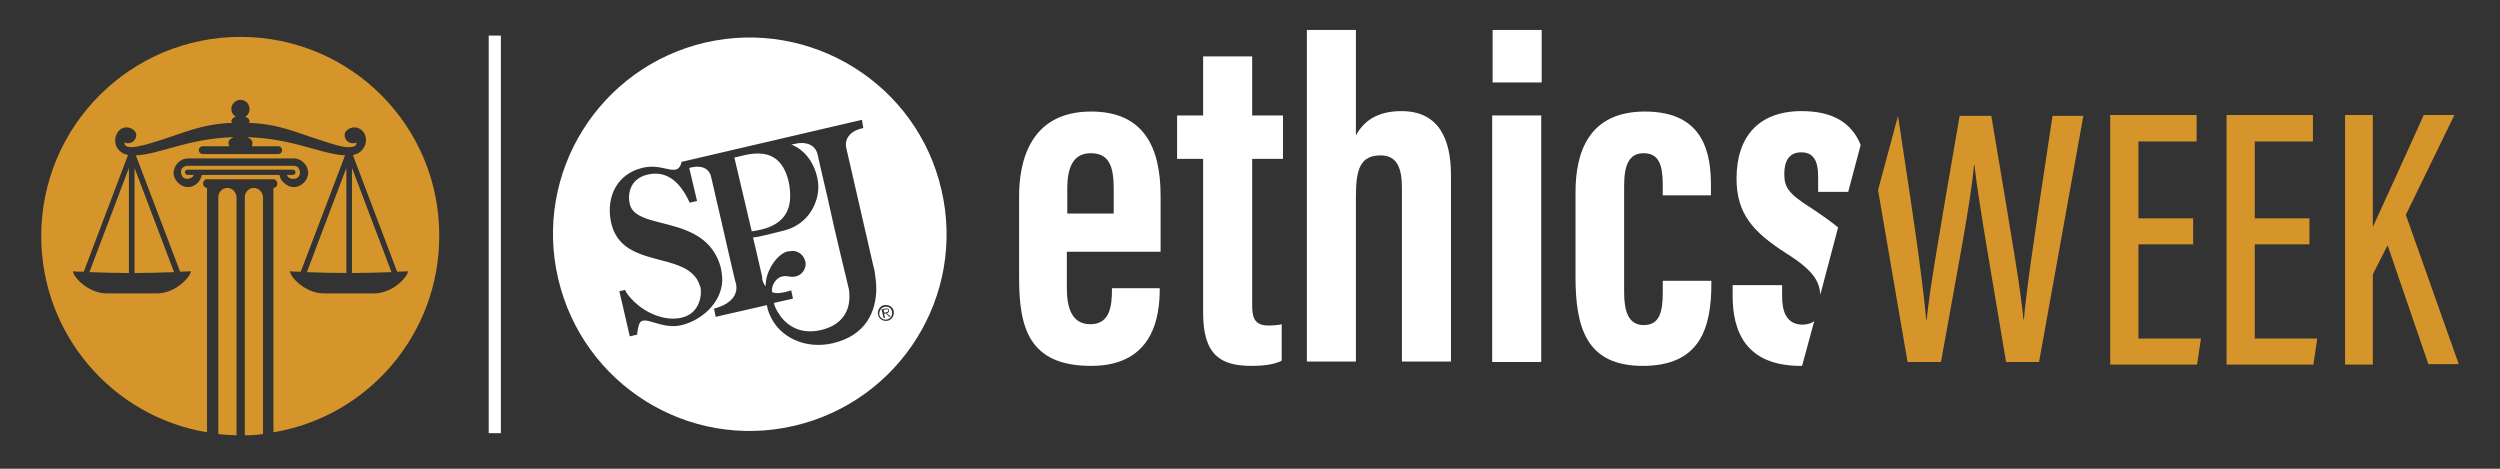
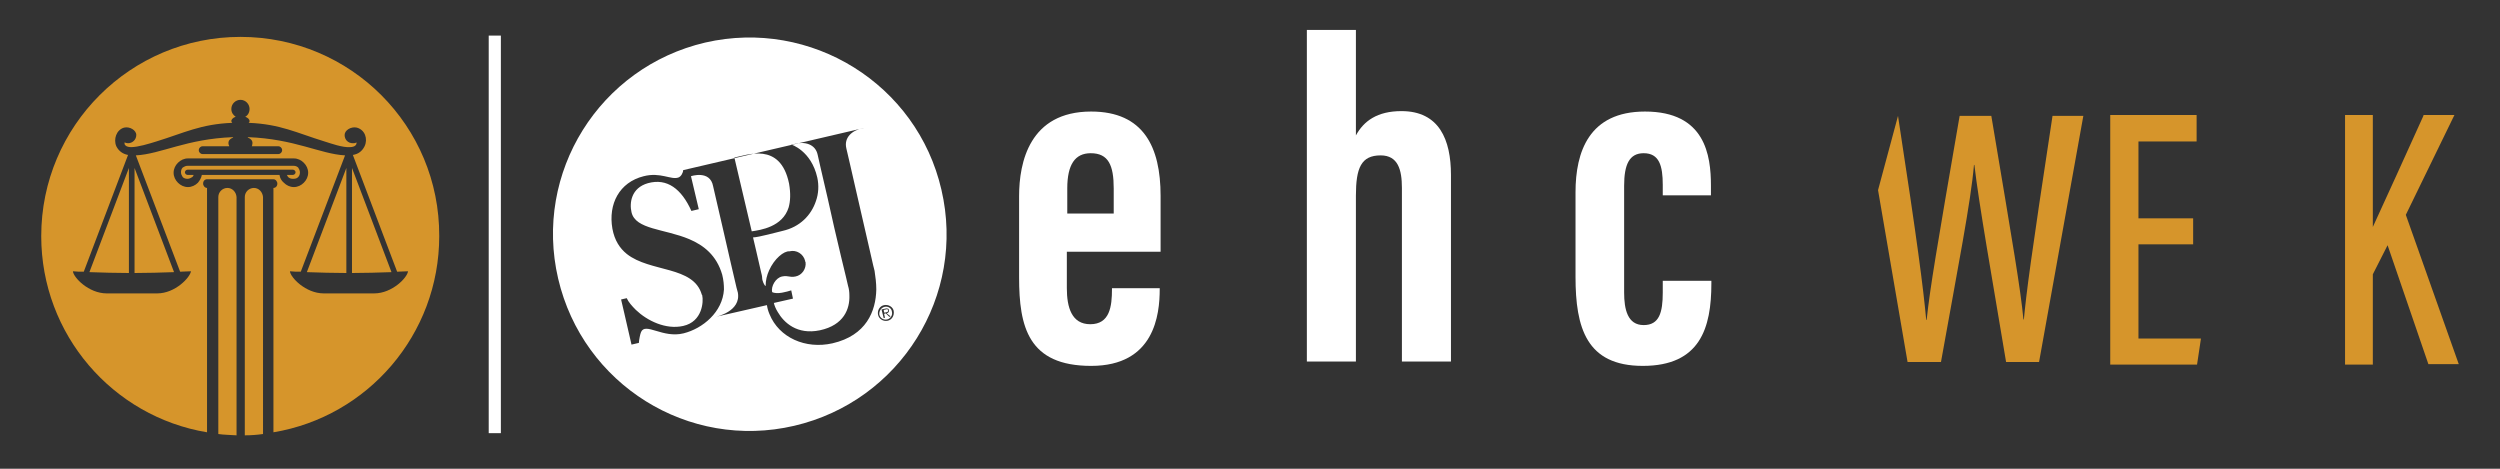
<svg xmlns="http://www.w3.org/2000/svg" version="1.1" x="0px" y="0px" viewBox="0 0 576 108" style="enable-background:new 0 0 576 108;" xml:space="preserve">
  <rect x="0" y="0" width="576" height="108" fill="#333333" stroke="none" />
  <style type="text/css">
	.st0{fill-rule:evenodd;clip-rule:evenodd;fill:#D6952B;}
	.st1{fill-rule:evenodd;clip-rule:evenodd;fill:#FFFFFF;}
	.st2{fill:#FFFFFF;}
	.st3{fill:#D6952B;}
</style>
  <g id="Layer_1">
    <g>
      <path class="st0" d="M29.7,62.9V38.7l-9.1,24C23.6,62.8,26.7,62.9,29.7,62.9z M68.7,40.8c0.3-0.3,0.4-0.7,0.4-1.1    c0-0.4-0.2-0.8-0.4-1.1c-0.3-0.3-0.7-0.4-1.1-0.4h0h-2.9H46.1h-2.9h0c-0.4,0-0.8,0.2-1.1,0.4c-0.3,0.3-0.4,0.7-0.4,1.1    c0,0.4,0.2,0.8,0.4,1.1c0.3,0.3,0.7,0.4,1.1,0.4c0.4,0,0.8-0.2,1.1-0.4c0.1-0.1,0.3-0.3,0.3-0.5h-1.4c-0.3,0-0.6-0.3-0.6-0.6    c0-0.3,0.3-0.6,0.6-0.6h0h1.4h1.8h17.9h1.8h1.4h0c0.3,0,0.6,0.3,0.6,0.6c0,0.3-0.3,0.6-0.6,0.6h-1.4c0.1,0.2,0.2,0.4,0.3,0.5    c0.3,0.3,0.7,0.4,1.1,0.4C68.1,41.2,68.4,41.1,68.7,40.8z M52.4,43.3c-1.1,0-2.1,0.9-2.1,2.1V100c1.4,0.2,2.8,0.2,4.2,0.3V45.4    C54.4,44.2,53.5,43.3,52.4,43.3z M58.5,43.3c-1.1,0-2.1,0.9-2.1,2.1v54.9c1.4,0,2.8-0.1,4.2-0.3V45.4    C60.5,44.2,59.6,43.3,58.5,43.3z M55.4,8.5C30.1,8.5,9.5,29,9.5,54.4c0,22.7,16.5,41.6,38.2,45.2V43.3c-0.5,0-0.9-0.5-0.9-1    c0-0.6,0.4-1,0.9-1h15.3c0.5,0,0.9,0.5,0.9,1c0,0.6-0.4,1-0.9,1v56.3c21.7-3.6,38.2-22.5,38.2-45.2C101.3,29,80.8,8.5,55.4,8.5z     M64.4,40.3H46.5c-0.1,0.7-0.5,1.3-0.9,1.8c-0.6,0.6-1.4,1-2.3,1c-0.9,0-1.7-0.4-2.3-1c-0.6-0.6-1-1.4-1-2.3c0-0.9,0.4-1.7,1-2.3    c0.6-0.6,1.4-1,2.3-1h24.4c0.9,0,1.7,0.4,2.3,1c0.6,0.6,1,1.4,1,2.3c0,0.9-0.4,1.7-1,2.3c-0.6,0.6-1.4,1-2.3,1    c-0.9,0-1.7-0.4-2.3-1C64.8,41.6,64.5,41,64.4,40.3z M86.2,67.6h-5.8h-5.8c-4.2,0-7.7-3.7-7.8-5.1c0.8,0.1,1.6,0.1,2.5,0.1    l10.2-26.8c-5.7-0.3-11.6-3.8-22.4-4.2c0,0,0,0.1,0,0.1c1,0.4,1.2,1,1,1.7c0,0.1,0,0.2-0.1,0.3h6.1c0.5,0,0.9,0.4,0.9,0.9    c0,0.5-0.4,0.9-0.9,0.9H46.7c-0.5,0-0.9-0.4-0.9-0.9c0-0.5,0.4-0.9,0.9-0.9h6.1c0-0.1,0-0.2-0.1-0.3c-0.2-0.7,0-1.3,1-1.7    c0,0,0-0.1,0-0.1c-10.8,0.4-16.6,3.9-22.4,4.2l10.2,26.8c0.8,0,1.6-0.1,2.5-0.1c-0.2,1.4-3.6,5.1-7.8,5.1h-5.8h-5.8    c-4.2,0-7.7-3.7-7.8-5.1c0.8,0.1,1.6,0.1,2.5,0.1l10.2-26.9c-1.1-0.2-2.1-0.8-2.7-2c-0.7-1.6,0-3.8,1.8-4.3    c1.3-0.3,2.8,0.6,2.8,1.7c0,1.1-0.9,1.9-1.9,1.9c-0.3,0-0.6-0.1-0.8-0.2c0,0.1,0,0.3,0,0.4c0.2,0.5,0.8,0.7,1.5,0.7    c1.6,0,4.2-0.8,5.8-1.3c6.5-2,10.2-4,17.5-4.3c-0.1-0.1-0.2-0.3-0.2-0.4c0-0.4,0.4-0.8,1-1c-0.6-0.4-1-1-1-1.8    c0-1.2,1-2.1,2.1-2.1c1.2,0,2.1,1,2.1,2.1c0,0.8-0.4,1.5-1,1.8c0.6,0.2,1,0.6,1,1c0,0.2-0.1,0.3-0.2,0.4c7.3,0.3,11,2.3,17.5,4.3    c1.6,0.5,4.1,1.4,5.8,1.3c0.7,0,1.3-0.2,1.5-0.7c0-0.1,0.1-0.3,0-0.4C81.9,33,81.6,33,81.3,33c-1.1,0-1.9-0.8-1.9-1.9    c0-1.1,1.5-2,2.8-1.7c1.9,0.5,2.6,2.6,1.8,4.3c-0.6,1.2-1.5,1.8-2.7,2l10.2,26.9c0.8,0,1.6-0.1,2.5-0.1    C93.9,63.9,90.4,67.6,86.2,67.6z M79.8,62.9V38.7l-9.1,24C73.7,62.8,76.7,62.9,79.8,62.9z M31,62.9c3,0,6.1-0.1,9.1-0.2l-9.1-24    V62.9z M81.1,62.9c3,0,6.1-0.1,9.1-0.2l-9.1-24V62.9z" />
-       <path class="st1" d="M181.7,47.8c0.4-1.4,0.5-3.2,0.1-5.5c-2-9.8-9.9-6.5-12.6-6l4,17C175.2,53,180.3,52.3,181.7,47.8z     M204.1,71.3l-0.5,0.1l0.1,0.6L204,72c0.3-0.1,0.7-0.1,0.6-0.5C204.6,71.2,204.3,71.2,204.1,71.3z M203.8,70.7    c-0.8,0.2-1.3,1-1.2,1.8c0.2,0.8,1,1.3,1.8,1.1c0.8-0.2,1.3-1,1.1-1.8C205.4,71,204.6,70.5,203.8,70.7z M205.2,72.9l-0.3,0.1    l-0.8-0.8l-0.4,0.1l0.2,0.9l-0.3,0.1l-0.5-2l0.9-0.2c0.2,0,0.3-0.1,0.5,0c0.2,0,0.3,0.2,0.3,0.4c0.1,0.4-0.2,0.6-0.5,0.7    L205.2,72.9z M176.4,65.9c0-1.3,0.3-2.5,0.8-3.6l0,0c1.2-2.7,3.4-4.5,4.7-4.4c1.6-0.4,3.2,0.6,3.6,2.2c0,0.1,0,0.2,0.1,0.3    c0.2,1.5-0.8,3-2.3,3.3c-1.5,0.3-1.6-0.3-3.1,0c-1.5,0.3-2.6,2.3-2.3,3.6c1.2,0.6,3.4-0.1,4.4-0.4l0.4,1.9l-4.4,1    c0.1,0.5,0.4,1.3,0.9,2.1l0,0c1.4,2.4,4.4,5.3,9.7,4.2c5.6-1.2,6.9-5,6.8-8c0-0.8-0.1-1.6-0.3-2.2c-0.1-0.4-0.7-3.1-1.6-6.7    c-1-4.2-2.2-9.3-3.1-13.5c-1.3-5.5-2.3-10-2.3-10c-0.5-2.5-3-3.2-5.5-2.5l-0.6,0.1c0,0,4.6,1.4,6,7.6c0.4,1.8,0.3,3.7-0.3,5.4h0    c-1.1,3.3-3.7,6-7.7,6.9c-0.9,0.2-5.6,1.5-6.8,1.5c0,0.1,1.3,5.4,1.9,8.2l0,0c0.2,0.7,0.2,1.1,0.2,1.1    C175.6,64.7,176.1,65.8,176.4,65.9z M162.5,9.8c-24.4,5.7-39.6,30-33.9,54.4c5.7,24.4,30,39.6,54.4,33.9    c24.4-5.7,39.6-30,33.9-54.4C211.3,19.4,186.9,4.2,162.5,9.8z M204.5,73.9c-1,0.2-2-0.4-2.2-1.4c-0.2-1,0.4-2,1.4-2.2    c1-0.2,2,0.4,2.2,1.3C206.1,72.7,205.5,73.7,204.5,73.9z M198.9,29.5c-2.6,0.5-4.5,2.2-3.9,4.7c0.3,1.1,1.2,5.3,2.3,10    c1,4.3,2.2,9.6,3.1,13.5l0,0c0.6,2.8,1.1,4.7,1.1,4.7c0.2,1.3,0.4,2.8,0.4,4.3v0c-0.1,5-2.3,10.6-10.1,12.4    c-6.2,1.4-12.3-1.3-14.5-6.7c-0.3-0.7-0.5-1.4-0.6-2.1L164.9,73l-0.4-1.9c0,0,5.9-1.2,5.1-5.6c0,0-0.1-0.4-0.3-1.1h0    c-0.6-2.7-1.9-8-3-13c-1.1-4.9-2.2-9.4-2.4-10.4c-0.7-3.8-5.1-2.3-5.1-2.3l1.8,7.6l-1.7,0.4c-2.3-5.1-5.6-7.6-10-6.4    c-3.9,1.1-4.3,4.6-3.8,6.7c0.9,4,7.6,3.8,13.3,6.2v0c3.3,1.4,6.3,3.7,7.6,8.2c0.3,1.2,0.4,2.3,0.4,3.4c-0.3,5.2-4.9,9-9.3,10.1    c-4.8,1.2-8.8-2.6-9.8-0.3c-0.2,0.4-0.5,2-0.5,2.5l-1.7,0.4l-1.7-7.4l-0.7-3l1.3-0.3c0.4,0.9,1.2,1.8,2.1,2.7    c2.6,2.5,6.9,4.6,10.9,3.7c4.5-1,4.7-5.7,4.4-7c0-0.1,0-0.1-0.1-0.2c-1.9-6.7-11.9-5.1-17.3-9.4l0,0c-1.6-1.3-2.8-3.1-3.3-5.8    c-1-5.7,1.6-10.7,7.2-12.1c3.9-1,6.3,0.9,8,0.3c0.6-0.2,1.1-1.1,1.1-1.7l41.6-9.7L198.9,29.5z" />
+       <path class="st1" d="M181.7,47.8c0.4-1.4,0.5-3.2,0.1-5.5c-2-9.8-9.9-6.5-12.6-6l4,17C175.2,53,180.3,52.3,181.7,47.8z     M204.1,71.3l-0.5,0.1l0.1,0.6L204,72c0.3-0.1,0.7-0.1,0.6-0.5C204.6,71.2,204.3,71.2,204.1,71.3z M203.8,70.7    c-0.8,0.2-1.3,1-1.2,1.8c0.2,0.8,1,1.3,1.8,1.1c0.8-0.2,1.3-1,1.1-1.8C205.4,71,204.6,70.5,203.8,70.7z M205.2,72.9l-0.3,0.1    l-0.8-0.8l-0.4,0.1l0.2,0.9l-0.3,0.1l-0.5-2l0.9-0.2c0.2,0,0.3-0.1,0.5,0c0.2,0,0.3,0.2,0.3,0.4c0.1,0.4-0.2,0.6-0.5,0.7    L205.2,72.9z M176.4,65.9c0-1.3,0.3-2.5,0.8-3.6l0,0c1.2-2.7,3.4-4.5,4.7-4.4c1.6-0.4,3.2,0.6,3.6,2.2c0,0.1,0,0.2,0.1,0.3    c0.2,1.5-0.8,3-2.3,3.3c-1.5,0.3-1.6-0.3-3.1,0c-1.5,0.3-2.6,2.3-2.3,3.6c1.2,0.6,3.4-0.1,4.4-0.4l0.4,1.9l-4.4,1    c0.1,0.5,0.4,1.3,0.9,2.1l0,0c1.4,2.4,4.4,5.3,9.7,4.2c5.6-1.2,6.9-5,6.8-8c0-0.8-0.1-1.6-0.3-2.2c-0.1-0.4-0.7-3.1-1.6-6.7    c-1-4.2-2.2-9.3-3.1-13.5c-1.3-5.5-2.3-10-2.3-10c-0.5-2.5-3-3.2-5.5-2.5l-0.6,0.1c0,0,4.6,1.4,6,7.6c0.4,1.8,0.3,3.7-0.3,5.4h0    c-1.1,3.3-3.7,6-7.7,6.9c-0.9,0.2-5.6,1.5-6.8,1.5c0,0.1,1.3,5.4,1.9,8.2l0,0c0.2,0.7,0.2,1.1,0.2,1.1    C175.6,64.7,176.1,65.8,176.4,65.9z M162.5,9.8c-24.4,5.7-39.6,30-33.9,54.4c5.7,24.4,30,39.6,54.4,33.9    c24.4-5.7,39.6-30,33.9-54.4C211.3,19.4,186.9,4.2,162.5,9.8z M204.5,73.9c-1,0.2-2-0.4-2.2-1.4c-0.2-1,0.4-2,1.4-2.2    c1-0.2,2,0.4,2.2,1.3C206.1,72.7,205.5,73.7,204.5,73.9z M198.9,29.5c-2.6,0.5-4.5,2.2-3.9,4.7c0.3,1.1,1.2,5.3,2.3,10    c1,4.3,2.2,9.6,3.1,13.5l0,0c0.6,2.8,1.1,4.7,1.1,4.7c0.2,1.3,0.4,2.8,0.4,4.3v0c-0.1,5-2.3,10.6-10.1,12.4    c-6.2,1.4-12.3-1.3-14.5-6.7c-0.3-0.7-0.5-1.4-0.6-2.1L164.9,73c0,0,5.9-1.2,5.1-5.6c0,0-0.1-0.4-0.3-1.1h0    c-0.6-2.7-1.9-8-3-13c-1.1-4.9-2.2-9.4-2.4-10.4c-0.7-3.8-5.1-2.3-5.1-2.3l1.8,7.6l-1.7,0.4c-2.3-5.1-5.6-7.6-10-6.4    c-3.9,1.1-4.3,4.6-3.8,6.7c0.9,4,7.6,3.8,13.3,6.2v0c3.3,1.4,6.3,3.7,7.6,8.2c0.3,1.2,0.4,2.3,0.4,3.4c-0.3,5.2-4.9,9-9.3,10.1    c-4.8,1.2-8.8-2.6-9.8-0.3c-0.2,0.4-0.5,2-0.5,2.5l-1.7,0.4l-1.7-7.4l-0.7-3l1.3-0.3c0.4,0.9,1.2,1.8,2.1,2.7    c2.6,2.5,6.9,4.6,10.9,3.7c4.5-1,4.7-5.7,4.4-7c0-0.1,0-0.1-0.1-0.2c-1.9-6.7-11.9-5.1-17.3-9.4l0,0c-1.6-1.3-2.8-3.1-3.3-5.8    c-1-5.7,1.6-10.7,7.2-12.1c3.9-1,6.3,0.9,8,0.3c0.6-0.2,1.1-1.1,1.1-1.7l41.6-9.7L198.9,29.5z" />
      <g>
        <g>
          <path class="st2" d="M245.8,58.1v8.3c0,4.4,1.1,8.3,5.4,8.3c4.5,0,5-4.1,5-8.1v-0.2h11v0.2c0,5.9-1.2,17.7-15.8,17.7      c-14.5,0-16.6-9-16.6-20.4V45.2c0-7.8,2.4-19.5,16.6-19.5c12.1,0,16,8.2,16,19.4v12.9H245.8z M256.6,49.2v-5.8      c0-5.3-1.2-8.1-5.3-8.1c-3.6,0-5.4,2.6-5.4,8.1v5.8H256.6z" />
-           <path class="st2" d="M271.2,26.6h6V13h11.3v13.6h7.1v10h-7.1v33.6c0,2.6,0.3,4.8,3.7,4.8c1,0,2.5-0.1,3.1-0.3v8.4      c-1.9,1-4.7,1.2-6.9,1.2c-7,0-11.2-2.3-11.2-12.2V36.6h-6V26.6z" />
          <path class="st2" d="M301.1,6.9h11.3v24.3c1.8-3.3,4.9-5.6,10.5-5.6c8.7,0,11.4,6.6,11.4,14.7v43H323v-40c0-4.2-0.9-7.5-4.9-7.5      c-4.5,0-5.7,2.9-5.7,9.3v38.2h-11.3V6.9z" />
-           <path class="st2" d="M343.8,26.6h11.3v56.8h-11.3V26.6z M343.9,6.9h11.3V19h-11.3V6.9z" />
          <path class="st2" d="M394.3,64.5v0.8c0,10.3-2.6,19-15.8,19c-13,0-15.5-8.8-15.5-20.5V44.3c0-9.3,3.1-18.6,16-18.6      c13.9,0,15.2,10.1,15.2,17.1V45h-11.1v-2.4c0-4.4-0.8-7.3-4.4-7.3c-3.3,0-4.5,2.6-4.5,7.5v24.6c0,3.9,0.8,7.5,4.5,7.5      c3.6,0,4.4-2.9,4.4-7.5v-2.7H394.3z" />
-           <path class="st2" d="M425.8,44.3l2.9-10.9c-2-5-6.3-7.8-13.6-7.8c-9.9,0-15,5.9-15,15.5c0,8.1,3.7,12.3,11.5,17.3      c6.2,3.9,7.6,6.4,7.8,9.5l4.1-15.5c-1.7-1.4-3.7-2.8-6.1-4.4c-5.2-3.3-6.3-4.7-6.3-7.9c0-3,1.1-5,3.9-5c2.6,0,3.9,1.6,3.9,5.6      v3.5H425.8z M410.6,68.3v-2.6h-11.4v2.5c0,8.1,3,16.1,15.7,16.1c0.1,0,0.2,0,0.3,0l2.8-10.3c-0.7,0.5-1.6,0.8-2.8,0.8      C411.6,74.7,410.6,71.8,410.6,68.3z" />
        </g>
        <g>
          <polygon class="st3" points="492.7,78 492.7,56.3 505.3,56.3 505.3,50.3 492.7,50.3 492.7,32.6 506.1,32.6 506.1,26.5       486.2,26.5 486.2,84 506.2,84 507.1,78     " />
-           <polygon class="st3" points="519.5,78 519.5,56.3 532.1,56.3 532.1,50.3 519.5,50.3 519.5,32.6 532.9,32.6 532.9,26.5 513,26.5       513,84 533,84 533.9,78     " />
          <path class="st3" d="M554.3,49.5l11.2-23h-7.1l-0.1,0.3c-3.5,7.8-8.8,19.4-11.6,25.5V26.5h-6.4V84h6.4V63.2l3.4-6.7l9.4,27.4h7      L554.3,49.5z" />
          <path class="st3" d="M472.9,26.7c-5.1,33.5-6,40.6-6.6,46.9h-0.1c-0.7-7.2-2.2-15.9-7.4-46.9h-7.3c-5.3,30.7-6.8,39.5-7.6,47      h-0.1c-0.7-7.5-2-17.7-6.5-47l-4.6,17.1l6.8,39.6h7.7c3.9-21.8,6.9-37,7.6-45.4h0.1c1,8.8,4.1,26.2,7.3,45.4h7.6l10.2-56.7      H472.9z" />
        </g>
      </g>
      <rect x="112.6" y="8.2" class="st2" width="2.8" height="91.6" />
    </g>
  </g>
  <g id="Layer_2">
</g>
</svg>